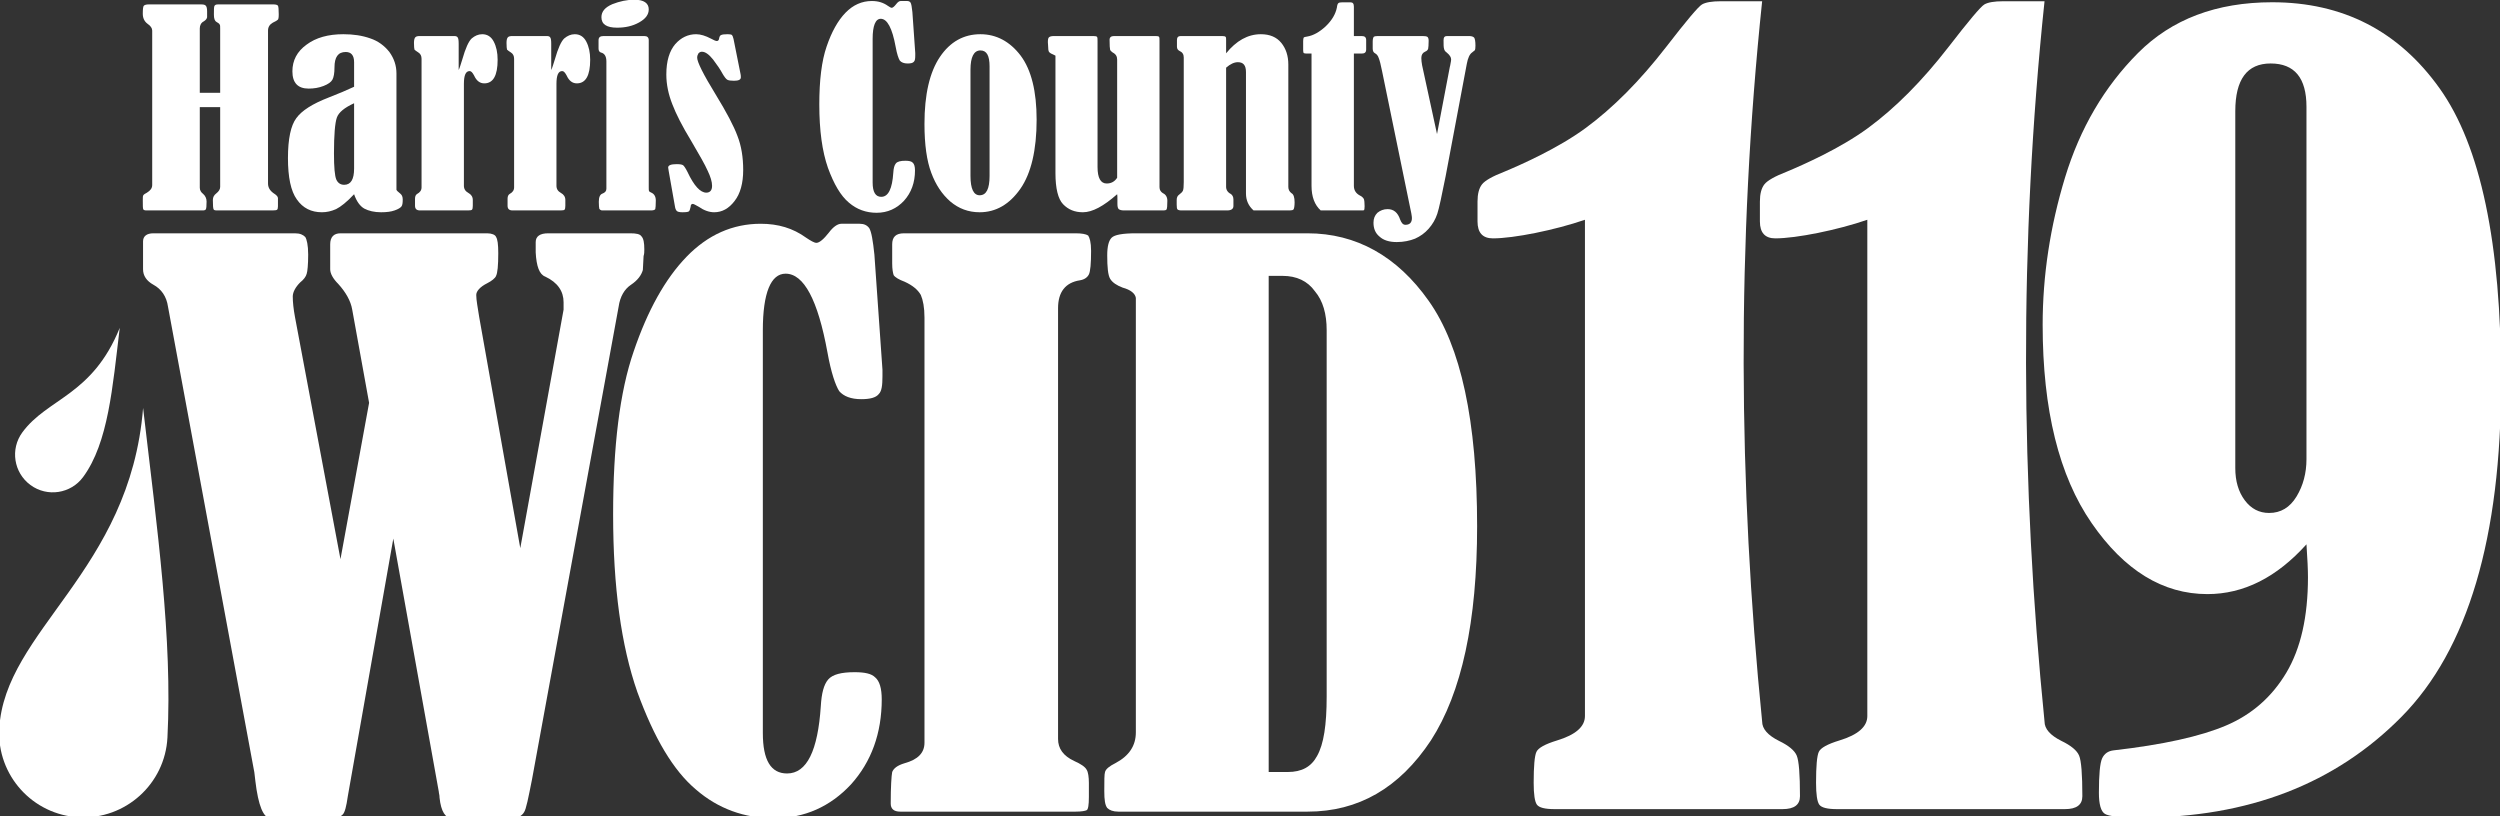
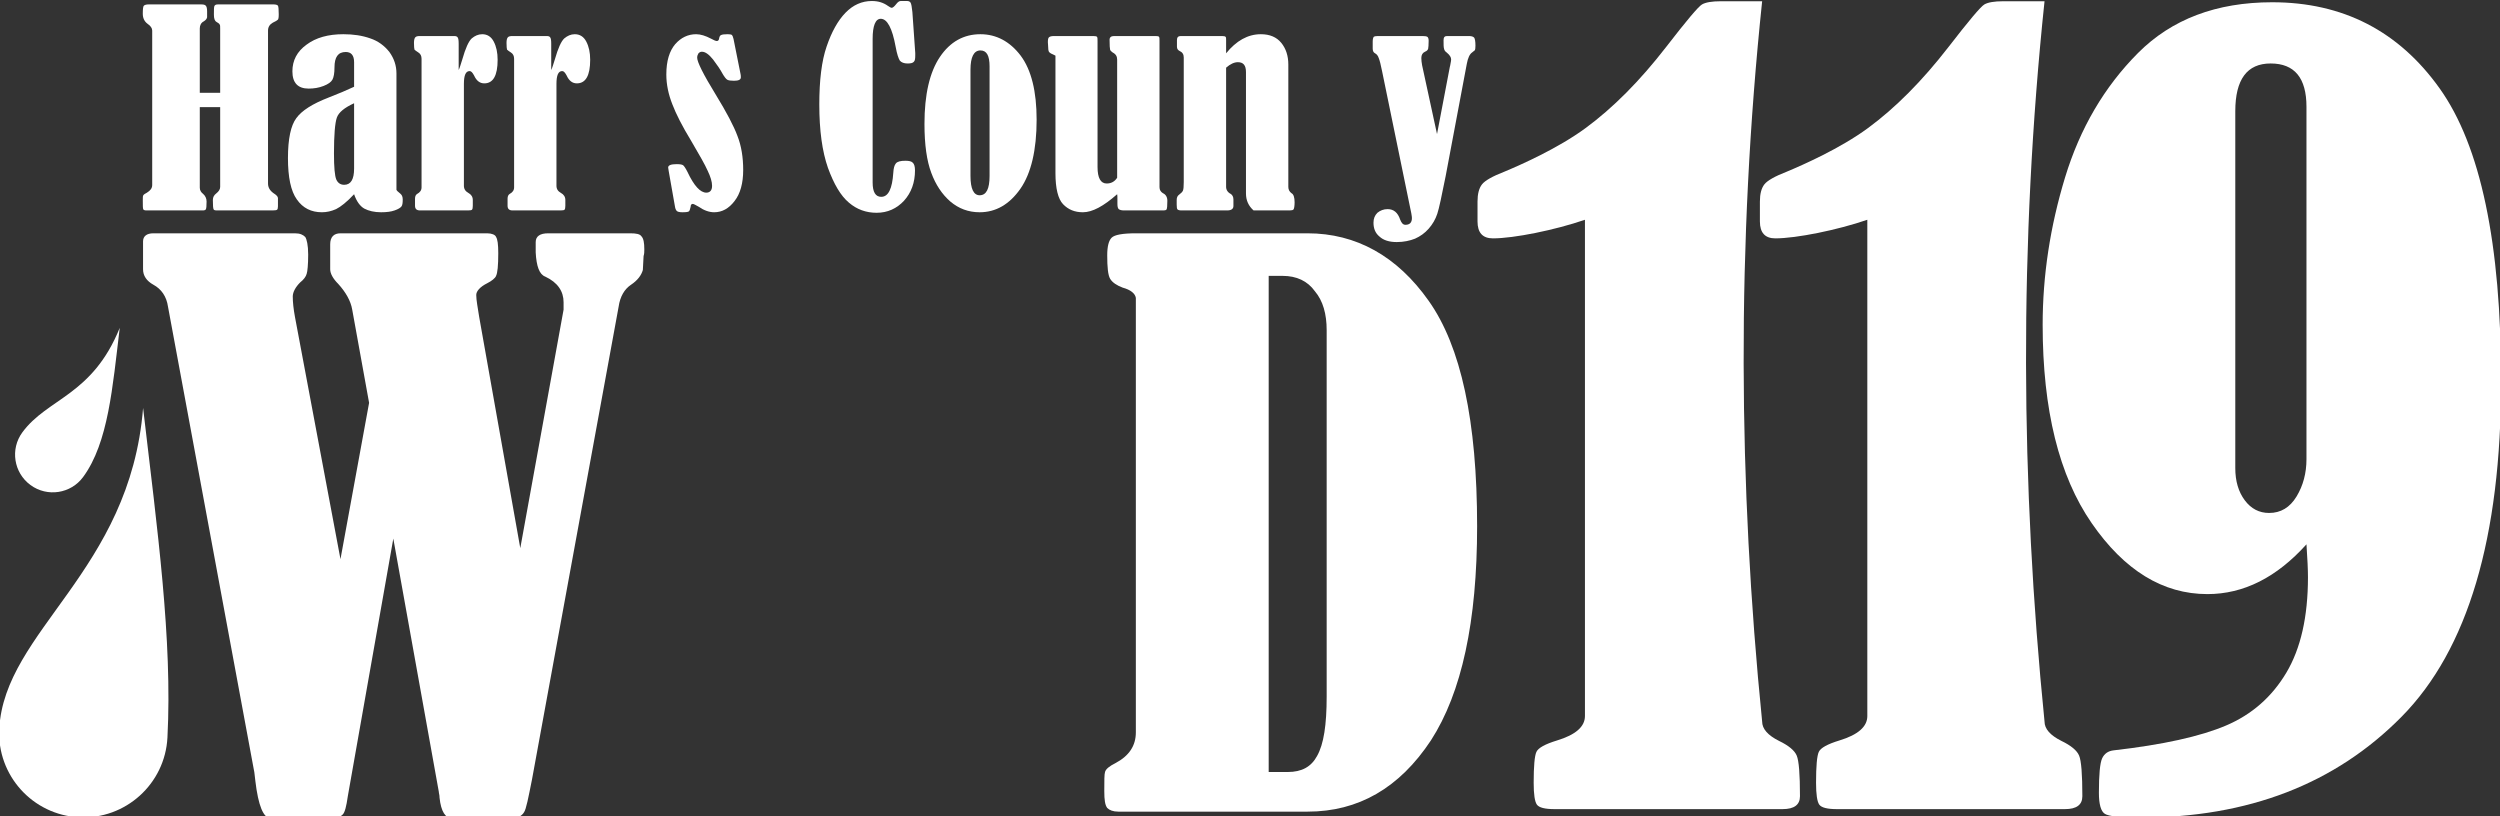
<svg xmlns="http://www.w3.org/2000/svg" width="100%" height="100%" viewBox="0 0 790 258" version="1.1" xml:space="preserve" style="fill-rule:evenodd;clip-rule:evenodd;stroke-linejoin:round;stroke-miterlimit:2;">
  <rect x="0" y="0" width="790" height="258" fill="#333333" stroke="none" />
  <g transform="matrix(1,0,0,1,-202.825,-727.892)">
    <g transform="matrix(0.272,0,0,0.272,185.594,470.756)">
      <g transform="matrix(303.733,0,0,303.733,223.466,1189.82)">
        <path d="M0.237,-0.45L0.315,-0.45L0.315,-0.696C0.315,-0.704 0.315,-0.709 0.313,-0.711C0.312,-0.714 0.308,-0.717 0.301,-0.721C0.294,-0.725 0.291,-0.734 0.291,-0.749C0.291,-0.767 0.291,-0.778 0.293,-0.782C0.295,-0.786 0.299,-0.788 0.307,-0.788L0.519,-0.788C0.528,-0.788 0.534,-0.786 0.536,-0.783C0.538,-0.78 0.539,-0.768 0.539,-0.75C0.539,-0.738 0.538,-0.731 0.535,-0.729C0.533,-0.727 0.527,-0.723 0.516,-0.718C0.504,-0.711 0.498,-0.701 0.498,-0.688L0.498,-0.103C0.498,-0.088 0.505,-0.076 0.519,-0.066C0.53,-0.059 0.536,-0.053 0.536,-0.047L0.536,-0.016C0.536,-0.01 0.535,-0.005 0.533,-0.003C0.531,-0.001 0.525,-0 0.516,-0L0.303,-0C0.296,-0 0.291,-0.001 0.29,-0.004C0.288,-0.007 0.287,-0.019 0.287,-0.04C0.287,-0.051 0.292,-0.059 0.3,-0.065C0.31,-0.073 0.315,-0.081 0.315,-0.09L0.315,-0.395L0.237,-0.395L0.237,-0.087C0.237,-0.077 0.242,-0.069 0.25,-0.063C0.258,-0.056 0.263,-0.046 0.263,-0.034C0.263,-0.016 0.262,-0.007 0.26,-0.004C0.258,-0.001 0.254,-0 0.248,-0L0.034,-0C0.027,-0 0.023,-0.001 0.021,-0.004C0.019,-0.007 0.019,-0.019 0.019,-0.039C0.019,-0.049 0.019,-0.055 0.021,-0.058C0.023,-0.061 0.027,-0.064 0.035,-0.068C0.048,-0.076 0.055,-0.085 0.055,-0.097L0.055,-0.688C0.055,-0.697 0.049,-0.706 0.037,-0.714C0.025,-0.723 0.019,-0.736 0.019,-0.752C0.019,-0.769 0.02,-0.78 0.023,-0.783C0.026,-0.786 0.032,-0.788 0.042,-0.788L0.242,-0.788C0.25,-0.788 0.257,-0.787 0.26,-0.783C0.263,-0.78 0.265,-0.773 0.265,-0.762L0.265,-0.739C0.264,-0.733 0.26,-0.728 0.252,-0.723C0.242,-0.718 0.237,-0.708 0.237,-0.696L0.237,-0.45Z" style="fill:white;fill-rule:nonzero;" />
      </g>
      <g transform="matrix(303.733,0,0,303.733,391.201,1189.82)">
        <path d="M0.275,-0.473L0.275,-0.567C0.275,-0.593 0.264,-0.606 0.243,-0.606C0.214,-0.606 0.2,-0.587 0.2,-0.547C0.2,-0.525 0.197,-0.509 0.192,-0.5C0.187,-0.491 0.176,-0.483 0.158,-0.476C0.14,-0.469 0.121,-0.466 0.101,-0.466C0.06,-0.466 0.039,-0.488 0.039,-0.532C0.039,-0.574 0.057,-0.608 0.093,-0.634C0.129,-0.661 0.176,-0.674 0.234,-0.674C0.272,-0.674 0.306,-0.669 0.337,-0.658C0.367,-0.648 0.391,-0.63 0.41,-0.606C0.428,-0.581 0.437,-0.554 0.437,-0.524L0.437,-0.079C0.438,-0.076 0.443,-0.071 0.452,-0.064C0.458,-0.059 0.461,-0.052 0.461,-0.042C0.461,-0.029 0.46,-0.02 0.456,-0.015C0.452,-0.01 0.444,-0.005 0.43,-0C0.416,0.005 0.399,0.007 0.378,0.007C0.353,0.007 0.331,0.002 0.314,-0.007C0.298,-0.016 0.284,-0.035 0.275,-0.062C0.247,-0.032 0.224,-0.014 0.206,-0.005C0.188,0.003 0.17,0.007 0.152,0.007C0.111,0.007 0.079,-0.009 0.056,-0.042C0.033,-0.074 0.022,-0.127 0.022,-0.2C0.022,-0.274 0.033,-0.325 0.054,-0.353C0.075,-0.382 0.116,-0.408 0.178,-0.432C0.217,-0.447 0.249,-0.461 0.275,-0.473ZM0.275,-0.41C0.238,-0.393 0.216,-0.375 0.209,-0.355C0.202,-0.335 0.198,-0.289 0.198,-0.218C0.198,-0.165 0.201,-0.132 0.207,-0.118C0.213,-0.105 0.223,-0.098 0.237,-0.098C0.262,-0.098 0.275,-0.118 0.275,-0.16L0.275,-0.41Z" style="fill:white;fill-rule:nonzero;" />
      </g>
      <g transform="matrix(303.733,0,0,303.733,536.69,1189.82)">
        <path d="M0.196,-0.537C0.2,-0.545 0.204,-0.559 0.21,-0.578C0.222,-0.62 0.234,-0.647 0.246,-0.658C0.258,-0.668 0.271,-0.674 0.286,-0.674C0.305,-0.674 0.32,-0.665 0.33,-0.646C0.34,-0.627 0.345,-0.604 0.345,-0.576C0.345,-0.516 0.328,-0.486 0.294,-0.486C0.277,-0.486 0.264,-0.496 0.255,-0.516C0.249,-0.527 0.244,-0.533 0.238,-0.533C0.223,-0.533 0.216,-0.517 0.216,-0.484L0.216,-0.094C0.216,-0.082 0.222,-0.073 0.233,-0.067C0.244,-0.061 0.25,-0.052 0.25,-0.04L0.25,-0.018C0.25,-0.01 0.249,-0.005 0.247,-0.003C0.246,-0.001 0.24,-0 0.232,-0L0.048,-0C0.035,-0 0.029,-0.006 0.029,-0.018L0.029,-0.045C0.029,-0.054 0.032,-0.06 0.037,-0.063C0.048,-0.069 0.054,-0.077 0.054,-0.088L0.054,-0.58C0.054,-0.591 0.05,-0.599 0.042,-0.604C0.034,-0.609 0.029,-0.613 0.027,-0.615C0.026,-0.618 0.025,-0.627 0.025,-0.641C0.025,-0.652 0.027,-0.66 0.031,-0.663C0.034,-0.666 0.04,-0.667 0.048,-0.667L0.18,-0.667C0.186,-0.667 0.19,-0.665 0.192,-0.662C0.195,-0.658 0.196,-0.65 0.196,-0.637L0.196,-0.537Z" style="fill:white;fill-rule:nonzero;" />
      </g>
      <g transform="matrix(303.733,0,0,303.733,644.213,1189.82)">
        <path d="M0.196,-0.537C0.2,-0.545 0.204,-0.559 0.21,-0.578C0.222,-0.62 0.234,-0.647 0.246,-0.658C0.258,-0.668 0.271,-0.674 0.286,-0.674C0.305,-0.674 0.32,-0.665 0.33,-0.646C0.34,-0.627 0.345,-0.604 0.345,-0.576C0.345,-0.516 0.328,-0.486 0.294,-0.486C0.277,-0.486 0.264,-0.496 0.255,-0.516C0.249,-0.527 0.244,-0.533 0.238,-0.533C0.223,-0.533 0.216,-0.517 0.216,-0.484L0.216,-0.094C0.216,-0.082 0.222,-0.073 0.233,-0.067C0.244,-0.061 0.25,-0.052 0.25,-0.04L0.25,-0.018C0.25,-0.01 0.249,-0.005 0.247,-0.003C0.246,-0.001 0.24,-0 0.232,-0L0.048,-0C0.035,-0 0.029,-0.006 0.029,-0.018L0.029,-0.045C0.029,-0.054 0.032,-0.06 0.037,-0.063C0.048,-0.069 0.054,-0.077 0.054,-0.088L0.054,-0.58C0.054,-0.591 0.05,-0.599 0.042,-0.604C0.034,-0.609 0.029,-0.613 0.027,-0.615C0.026,-0.618 0.025,-0.627 0.025,-0.641C0.025,-0.652 0.027,-0.66 0.031,-0.663C0.034,-0.666 0.04,-0.667 0.048,-0.667L0.18,-0.667C0.186,-0.667 0.19,-0.665 0.192,-0.662C0.195,-0.658 0.196,-0.65 0.196,-0.637L0.196,-0.537Z" style="fill:white;fill-rule:nonzero;" />
      </g>
      <g transform="matrix(303.733,0,0,303.733,751.736,1189.82)">
-         <path d="M0.16,-0.806C0.196,-0.806 0.215,-0.793 0.215,-0.769C0.215,-0.749 0.203,-0.733 0.178,-0.719C0.153,-0.705 0.125,-0.699 0.094,-0.699C0.054,-0.699 0.034,-0.712 0.034,-0.739C0.034,-0.761 0.048,-0.777 0.076,-0.789C0.104,-0.8 0.132,-0.806 0.16,-0.806ZM0.023,-0.619L0.023,-0.651C0.023,-0.662 0.029,-0.667 0.042,-0.667L0.198,-0.667C0.209,-0.667 0.215,-0.662 0.215,-0.651L0.215,-0.089C0.215,-0.082 0.215,-0.076 0.216,-0.074C0.217,-0.072 0.22,-0.07 0.225,-0.068C0.236,-0.063 0.242,-0.053 0.242,-0.038C0.242,-0.02 0.241,-0.009 0.24,-0.005C0.238,-0.002 0.233,-0 0.224,-0L0.035,-0C0.031,-0.001 0.028,-0.003 0.026,-0.006C0.025,-0.01 0.024,-0.019 0.024,-0.033C0.024,-0.051 0.029,-0.061 0.037,-0.064C0.048,-0.068 0.053,-0.074 0.053,-0.083L0.053,-0.57C0.053,-0.589 0.046,-0.601 0.032,-0.604C0.026,-0.606 0.023,-0.611 0.023,-0.619Z" style="fill:white;fill-rule:nonzero;" />
-       </g>
+         </g>
      <g transform="matrix(303.733,0,0,303.733,830.783,1189.82)">
        <path d="M0.279,-0.656L0.306,-0.521C0.307,-0.516 0.307,-0.513 0.307,-0.509C0.307,-0.5 0.298,-0.496 0.281,-0.496C0.269,-0.496 0.26,-0.497 0.255,-0.5C0.25,-0.503 0.244,-0.511 0.237,-0.523C0.229,-0.538 0.217,-0.556 0.201,-0.577C0.185,-0.597 0.171,-0.607 0.158,-0.607C0.153,-0.607 0.149,-0.605 0.145,-0.601C0.142,-0.596 0.14,-0.591 0.14,-0.584C0.14,-0.568 0.163,-0.521 0.211,-0.443C0.252,-0.376 0.28,-0.323 0.294,-0.285C0.309,-0.247 0.316,-0.203 0.316,-0.155C0.316,-0.104 0.305,-0.064 0.283,-0.036C0.261,-0.007 0.235,0.007 0.205,0.007C0.186,0.007 0.166,-0 0.146,-0.014C0.134,-0.021 0.126,-0.025 0.123,-0.025C0.118,-0.025 0.115,-0.021 0.115,-0.014C0.113,-0.005 0.111,0.001 0.109,0.003C0.106,0.006 0.098,0.007 0.083,0.007C0.072,0.007 0.065,0.005 0.062,0.002C0.059,-0.001 0.056,-0.007 0.055,-0.015L0.031,-0.151C0.03,-0.158 0.029,-0.162 0.029,-0.164C0.029,-0.173 0.04,-0.177 0.062,-0.177C0.073,-0.177 0.081,-0.176 0.086,-0.173C0.09,-0.17 0.096,-0.161 0.103,-0.147C0.128,-0.094 0.152,-0.068 0.175,-0.068C0.189,-0.068 0.197,-0.077 0.197,-0.094C0.197,-0.11 0.191,-0.129 0.18,-0.152C0.17,-0.175 0.148,-0.213 0.117,-0.266C0.083,-0.322 0.059,-0.369 0.045,-0.406C0.03,-0.444 0.022,-0.482 0.022,-0.52C0.022,-0.572 0.034,-0.61 0.056,-0.636C0.078,-0.661 0.105,-0.674 0.136,-0.674C0.153,-0.674 0.172,-0.668 0.193,-0.657C0.204,-0.651 0.211,-0.648 0.215,-0.648C0.22,-0.648 0.223,-0.651 0.224,-0.658C0.225,-0.665 0.228,-0.67 0.232,-0.671C0.236,-0.673 0.244,-0.674 0.257,-0.674C0.265,-0.674 0.27,-0.673 0.273,-0.671C0.275,-0.669 0.277,-0.664 0.279,-0.656Z" style="fill:white;fill-rule:nonzero;" />
      </g>
      <g transform="matrix(303.733,0,0,303.733,1006.38,1189.82)">
        <path d="M0.34,-0.801L0.365,-0.801C0.371,-0.801 0.375,-0.799 0.378,-0.795C0.381,-0.79 0.383,-0.778 0.385,-0.759L0.396,-0.602C0.396,-0.599 0.396,-0.596 0.396,-0.593C0.396,-0.581 0.395,-0.573 0.391,-0.569C0.387,-0.564 0.379,-0.562 0.367,-0.562C0.353,-0.562 0.343,-0.566 0.337,-0.573C0.332,-0.581 0.326,-0.598 0.321,-0.626C0.308,-0.697 0.289,-0.733 0.264,-0.733C0.244,-0.733 0.233,-0.707 0.233,-0.656L0.233,-0.107C0.233,-0.07 0.244,-0.052 0.266,-0.052C0.293,-0.052 0.308,-0.083 0.312,-0.144C0.313,-0.161 0.316,-0.173 0.322,-0.18C0.328,-0.187 0.34,-0.19 0.358,-0.19C0.372,-0.19 0.381,-0.188 0.386,-0.183C0.392,-0.178 0.395,-0.168 0.395,-0.153C0.395,-0.107 0.381,-0.068 0.353,-0.037C0.325,-0.007 0.29,0.009 0.248,0.009C0.208,0.009 0.172,-0.004 0.142,-0.03C0.111,-0.056 0.085,-0.1 0.062,-0.163C0.04,-0.226 0.029,-0.306 0.029,-0.405C0.029,-0.498 0.038,-0.572 0.057,-0.627C0.076,-0.683 0.1,-0.726 0.129,-0.756C0.158,-0.786 0.192,-0.801 0.23,-0.801C0.254,-0.801 0.274,-0.795 0.292,-0.782C0.298,-0.778 0.303,-0.775 0.306,-0.775C0.31,-0.775 0.316,-0.78 0.323,-0.789C0.329,-0.797 0.335,-0.801 0.34,-0.801Z" style="fill:white;fill-rule:nonzero;" />
      </g>
      <g transform="matrix(303.733,0,0,303.733,1129.77,1189.82)">
        <path d="M0.239,-0.674C0.3,-0.674 0.352,-0.646 0.393,-0.592C0.434,-0.537 0.454,-0.455 0.454,-0.347C0.454,-0.231 0.433,-0.142 0.392,-0.083C0.35,-0.023 0.298,0.007 0.236,0.007C0.193,0.007 0.156,-0.007 0.124,-0.034C0.092,-0.062 0.068,-0.098 0.051,-0.144C0.034,-0.189 0.025,-0.251 0.025,-0.331C0.025,-0.444 0.045,-0.529 0.084,-0.587C0.123,-0.645 0.175,-0.674 0.239,-0.674ZM0.274,-0.551C0.274,-0.592 0.263,-0.612 0.239,-0.612C0.214,-0.612 0.201,-0.587 0.201,-0.538L0.201,-0.132C0.201,-0.083 0.213,-0.058 0.236,-0.058C0.262,-0.058 0.274,-0.083 0.274,-0.132L0.274,-0.551Z" style="fill:white;fill-rule:nonzero;" />
      </g>
      <g transform="matrix(303.733,0,0,303.733,1275.26,1189.82)">
        <path d="M0.047,-0.592C0.043,-0.594 0.039,-0.596 0.037,-0.597C0.029,-0.6 0.024,-0.604 0.022,-0.607C0.02,-0.611 0.019,-0.618 0.019,-0.628C0.019,-0.634 0.018,-0.639 0.018,-0.643C0.018,-0.653 0.019,-0.659 0.022,-0.662C0.025,-0.665 0.031,-0.667 0.041,-0.667L0.192,-0.667C0.2,-0.667 0.204,-0.666 0.206,-0.664C0.208,-0.661 0.208,-0.656 0.208,-0.647L0.208,-0.166C0.208,-0.124 0.22,-0.103 0.243,-0.103C0.261,-0.103 0.274,-0.111 0.283,-0.125L0.283,-0.577C0.283,-0.589 0.278,-0.598 0.266,-0.604C0.261,-0.608 0.257,-0.611 0.256,-0.615C0.255,-0.619 0.254,-0.631 0.254,-0.653C0.254,-0.662 0.26,-0.667 0.271,-0.667L0.431,-0.667C0.438,-0.667 0.442,-0.666 0.443,-0.664C0.445,-0.662 0.445,-0.657 0.445,-0.648L0.445,-0.089C0.445,-0.078 0.45,-0.071 0.458,-0.066C0.469,-0.061 0.475,-0.051 0.475,-0.037C0.475,-0.018 0.474,-0.007 0.472,-0.004C0.471,-0.001 0.466,-0 0.457,-0L0.309,-0C0.299,-0 0.293,-0.002 0.289,-0.005C0.285,-0.009 0.284,-0.016 0.284,-0.027L0.284,-0.04C0.284,-0.053 0.284,-0.06 0.283,-0.062C0.231,-0.016 0.188,0.007 0.152,0.007C0.121,0.007 0.096,-0.003 0.076,-0.024C0.057,-0.044 0.047,-0.084 0.047,-0.143L0.047,-0.592Z" style="fill:white;fill-rule:nonzero;" />
      </g>
      <g transform="matrix(303.733,0,0,303.733,1424.01,1189.82)">
        <path d="M0.21,-0.601C0.249,-0.649 0.293,-0.674 0.343,-0.674C0.377,-0.674 0.403,-0.663 0.421,-0.641C0.439,-0.619 0.448,-0.591 0.448,-0.558L0.448,-0.09C0.448,-0.08 0.452,-0.072 0.46,-0.066C0.468,-0.062 0.472,-0.05 0.472,-0.031C0.472,-0.016 0.47,-0.007 0.468,-0.004C0.466,-0.001 0.46,-0 0.453,-0L0.315,-0C0.296,-0.017 0.286,-0.038 0.286,-0.065L0.286,-0.529C0.286,-0.555 0.276,-0.567 0.255,-0.567C0.241,-0.567 0.226,-0.56 0.21,-0.546L0.21,-0.09C0.21,-0.079 0.216,-0.069 0.228,-0.063C0.234,-0.059 0.238,-0.052 0.238,-0.042L0.238,-0.017C0.238,-0.006 0.23,-0 0.214,-0L0.041,-0C0.032,-0 0.027,-0.001 0.024,-0.004C0.022,-0.006 0.021,-0.012 0.021,-0.022L0.021,-0.04C0.021,-0.049 0.024,-0.056 0.03,-0.06C0.038,-0.066 0.043,-0.071 0.045,-0.076C0.047,-0.081 0.048,-0.091 0.048,-0.108L0.048,-0.585C0.048,-0.597 0.043,-0.605 0.032,-0.61C0.026,-0.613 0.022,-0.618 0.022,-0.626L0.022,-0.652C0.022,-0.662 0.027,-0.667 0.036,-0.667L0.195,-0.667C0.202,-0.667 0.206,-0.666 0.208,-0.664C0.21,-0.662 0.21,-0.658 0.21,-0.652L0.21,-0.601Z" style="fill:white;fill-rule:nonzero;" />
      </g>
      <g transform="matrix(303.733,0,0,303.733,1572.76,1189.82)">
-         <path d="M0.047,-0.6L0.028,-0.6C0.022,-0.6 0.019,-0.601 0.017,-0.602C0.016,-0.603 0.015,-0.607 0.015,-0.613L0.015,-0.648C0.015,-0.654 0.016,-0.659 0.017,-0.661C0.019,-0.663 0.023,-0.664 0.03,-0.665C0.054,-0.669 0.077,-0.682 0.101,-0.704C0.125,-0.727 0.139,-0.751 0.144,-0.776C0.145,-0.785 0.147,-0.791 0.15,-0.793C0.152,-0.795 0.157,-0.796 0.165,-0.796L0.196,-0.796C0.205,-0.796 0.209,-0.791 0.209,-0.779L0.209,-0.667L0.239,-0.667C0.251,-0.667 0.256,-0.662 0.256,-0.651L0.256,-0.616C0.256,-0.605 0.251,-0.6 0.239,-0.6L0.209,-0.6L0.209,-0.094C0.209,-0.077 0.217,-0.065 0.232,-0.057C0.239,-0.054 0.244,-0.049 0.247,-0.044C0.249,-0.039 0.25,-0.029 0.25,-0.016C0.25,-0.007 0.249,-0.002 0.248,-0.001C0.247,-0 0.243,-0 0.236,-0L0.082,-0C0.059,-0.021 0.047,-0.052 0.047,-0.094L0.047,-0.6Z" style="fill:white;fill-rule:nonzero;" />
-       </g>
+         </g>
      <g transform="matrix(303.733,0,0,303.733,1655.07,1189.82)">
        <path d="M0.256,-0.292L0.305,-0.549C0.306,-0.553 0.307,-0.556 0.307,-0.558C0.309,-0.568 0.31,-0.574 0.31,-0.577C0.31,-0.586 0.305,-0.594 0.293,-0.604C0.287,-0.608 0.284,-0.613 0.283,-0.618C0.281,-0.624 0.281,-0.635 0.281,-0.651C0.281,-0.662 0.285,-0.667 0.294,-0.667L0.378,-0.667C0.388,-0.667 0.394,-0.665 0.398,-0.661C0.401,-0.657 0.403,-0.647 0.403,-0.63C0.403,-0.621 0.402,-0.615 0.401,-0.613C0.4,-0.612 0.396,-0.609 0.39,-0.604C0.381,-0.598 0.374,-0.583 0.37,-0.561L0.289,-0.131C0.274,-0.056 0.264,-0.008 0.257,0.013C0.25,0.034 0.239,0.053 0.224,0.07C0.209,0.087 0.192,0.099 0.172,0.108C0.152,0.116 0.128,0.121 0.102,0.121C0.073,0.121 0.051,0.114 0.036,0.1C0.02,0.087 0.013,0.069 0.013,0.047C0.013,0.031 0.018,0.019 0.028,0.009C0.039,-0 0.052,-0.005 0.067,-0.005C0.09,-0.005 0.106,0.008 0.115,0.035C0.12,0.048 0.126,0.055 0.135,0.055C0.152,0.055 0.16,0.046 0.16,0.029C0.16,0.023 0.157,0.005 0.15,-0.026L0.046,-0.532C0.041,-0.557 0.037,-0.573 0.033,-0.583C0.03,-0.592 0.025,-0.598 0.019,-0.601C0.013,-0.604 0.01,-0.61 0.01,-0.619L0.01,-0.646C0.01,-0.656 0.012,-0.661 0.014,-0.664C0.017,-0.666 0.022,-0.667 0.029,-0.667L0.201,-0.667C0.21,-0.667 0.216,-0.666 0.219,-0.664C0.222,-0.662 0.224,-0.657 0.224,-0.649C0.224,-0.633 0.223,-0.623 0.222,-0.618C0.22,-0.613 0.217,-0.61 0.21,-0.607C0.201,-0.603 0.196,-0.595 0.196,-0.583C0.196,-0.575 0.197,-0.566 0.199,-0.555L0.256,-0.292Z" style="fill:white;fill-rule:nonzero;" />
      </g>
    </g>
    <g transform="matrix(0.643,0,0,0.643,84.757,-62.66)">
      <g transform="matrix(360.682,0,0,360.682,247.789,1628.35)">
        <path d="M0.325,-0.557L0.302,-0.684C0.3,-0.696 0.293,-0.708 0.283,-0.719C0.276,-0.726 0.272,-0.733 0.272,-0.739L0.272,-0.773C0.272,-0.783 0.277,-0.788 0.286,-0.788L0.486,-0.788C0.492,-0.788 0.497,-0.786 0.498,-0.783C0.5,-0.78 0.501,-0.773 0.501,-0.761C0.501,-0.744 0.5,-0.734 0.498,-0.73C0.497,-0.727 0.492,-0.723 0.486,-0.72C0.476,-0.715 0.471,-0.709 0.471,-0.704C0.471,-0.697 0.473,-0.687 0.475,-0.674L0.531,-0.359L0.59,-0.684C0.59,-0.687 0.59,-0.691 0.59,-0.694C0.59,-0.709 0.582,-0.721 0.565,-0.729C0.557,-0.732 0.553,-0.743 0.552,-0.762C0.552,-0.767 0.552,-0.77 0.552,-0.772L0.552,-0.776C0.552,-0.784 0.558,-0.788 0.569,-0.788L0.681,-0.788C0.689,-0.788 0.694,-0.787 0.696,-0.784C0.699,-0.781 0.7,-0.775 0.7,-0.766C0.7,-0.763 0.7,-0.76 0.699,-0.757L0.698,-0.738C0.696,-0.731 0.691,-0.724 0.682,-0.718C0.673,-0.712 0.667,-0.702 0.665,-0.688L0.547,-0.044C0.542,-0.019 0.539,-0.003 0.536,0.001C0.533,0.006 0.527,0.009 0.52,0.009L0.438,0.009C0.429,0.009 0.423,-0 0.421,-0.019C0.421,-0.023 0.42,-0.025 0.42,-0.027L0.358,-0.372L0.296,-0.021C0.294,-0.007 0.292,0.001 0.289,0.004C0.286,0.007 0.282,0.009 0.276,0.009L0.191,0.009C0.181,0.009 0.174,-0.008 0.17,-0.042C0.169,-0.049 0.169,-0.053 0.168,-0.057L0.051,-0.688C0.049,-0.702 0.042,-0.712 0.031,-0.718C0.022,-0.723 0.017,-0.73 0.017,-0.739L0.017,-0.777C0.017,-0.784 0.022,-0.788 0.031,-0.788L0.224,-0.788C0.231,-0.788 0.235,-0.786 0.238,-0.783C0.24,-0.78 0.242,-0.772 0.242,-0.759C0.242,-0.745 0.241,-0.736 0.24,-0.733C0.239,-0.729 0.236,-0.725 0.231,-0.721C0.225,-0.715 0.221,-0.708 0.221,-0.702C0.221,-0.694 0.222,-0.685 0.224,-0.674L0.286,-0.344L0.325,-0.557Z" style="fill:white;fill-rule:nonzero;" />
      </g>
      <g transform="matrix(360.682,0,0,360.682,474.476,1628.35)">
-         <path d="M0.34,-0.801L0.365,-0.801C0.371,-0.801 0.375,-0.799 0.378,-0.795C0.381,-0.79 0.383,-0.778 0.385,-0.759L0.396,-0.602C0.396,-0.599 0.396,-0.596 0.396,-0.593C0.396,-0.581 0.395,-0.573 0.391,-0.569C0.387,-0.564 0.379,-0.562 0.367,-0.562C0.353,-0.562 0.343,-0.566 0.337,-0.573C0.332,-0.581 0.326,-0.598 0.321,-0.626C0.308,-0.697 0.289,-0.733 0.264,-0.733C0.244,-0.733 0.233,-0.707 0.233,-0.656L0.233,-0.107C0.233,-0.07 0.244,-0.052 0.266,-0.052C0.293,-0.052 0.308,-0.083 0.312,-0.144C0.313,-0.161 0.316,-0.173 0.322,-0.18C0.328,-0.187 0.34,-0.19 0.358,-0.19C0.372,-0.19 0.381,-0.188 0.386,-0.183C0.392,-0.178 0.395,-0.168 0.395,-0.153C0.395,-0.107 0.381,-0.068 0.353,-0.037C0.325,-0.007 0.29,0.009 0.248,0.009C0.208,0.009 0.172,-0.004 0.142,-0.03C0.111,-0.056 0.085,-0.1 0.062,-0.163C0.04,-0.226 0.029,-0.306 0.029,-0.405C0.029,-0.498 0.038,-0.572 0.057,-0.627C0.076,-0.683 0.1,-0.726 0.129,-0.756C0.158,-0.786 0.192,-0.801 0.23,-0.801C0.254,-0.801 0.274,-0.795 0.292,-0.782C0.298,-0.778 0.303,-0.775 0.306,-0.775C0.31,-0.775 0.316,-0.78 0.323,-0.789C0.329,-0.797 0.335,-0.801 0.34,-0.801Z" style="fill:white;fill-rule:nonzero;" />
-       </g>
+         </g>
      <g transform="matrix(360.682,0,0,360.682,616.675,1628.35)">
-         <path d="M0.015,-0.747L0.015,-0.773C0.015,-0.783 0.02,-0.788 0.031,-0.788L0.265,-0.788C0.273,-0.788 0.279,-0.787 0.282,-0.785C0.284,-0.782 0.286,-0.776 0.286,-0.764C0.286,-0.747 0.285,-0.736 0.283,-0.732C0.281,-0.728 0.277,-0.725 0.271,-0.724C0.251,-0.721 0.241,-0.708 0.241,-0.686L0.241,-0.099C0.241,-0.086 0.248,-0.076 0.263,-0.069C0.272,-0.065 0.278,-0.061 0.28,-0.057C0.282,-0.054 0.283,-0.047 0.283,-0.039L0.283,-0.02C0.283,-0.009 0.282,-0.003 0.28,-0.002C0.278,-0.001 0.273,-0 0.265,-0L0.026,-0C0.017,-0 0.013,-0.004 0.013,-0.011C0.013,-0.034 0.014,-0.049 0.015,-0.054C0.017,-0.059 0.022,-0.063 0.032,-0.066C0.05,-0.071 0.059,-0.08 0.059,-0.094L0.059,-0.673C0.059,-0.687 0.057,-0.697 0.054,-0.704C0.05,-0.711 0.043,-0.717 0.032,-0.722C0.024,-0.725 0.019,-0.728 0.017,-0.731C0.016,-0.734 0.015,-0.739 0.015,-0.747Z" style="fill:white;fill-rule:nonzero;" />
-       </g>
+         </g>
      <g transform="matrix(360.682,0,0,360.682,723.074,1628.35)">
        <path d="M0.052,-0.108L0.052,-0.7C0.051,-0.706 0.045,-0.711 0.034,-0.714C0.026,-0.717 0.02,-0.721 0.017,-0.726C0.014,-0.731 0.013,-0.742 0.013,-0.758C0.013,-0.77 0.015,-0.778 0.019,-0.782C0.023,-0.786 0.034,-0.788 0.052,-0.788L0.286,-0.788C0.352,-0.788 0.408,-0.757 0.451,-0.696C0.495,-0.634 0.517,-0.532 0.517,-0.389C0.517,-0.259 0.496,-0.162 0.454,-0.097C0.411,-0.032 0.355,-0 0.286,-0L0.028,-0C0.021,-0 0.016,-0.002 0.013,-0.005C0.01,-0.009 0.009,-0.016 0.009,-0.028C0.009,-0.042 0.009,-0.051 0.01,-0.054C0.011,-0.058 0.016,-0.062 0.024,-0.066C0.043,-0.076 0.052,-0.09 0.052,-0.108ZM0.233,-0.73L0.233,-0.054L0.259,-0.054C0.278,-0.054 0.291,-0.061 0.299,-0.076C0.308,-0.092 0.312,-0.118 0.312,-0.157L0.312,-0.656C0.312,-0.678 0.307,-0.696 0.296,-0.709C0.286,-0.723 0.271,-0.73 0.252,-0.73L0.233,-0.73Z" style="fill:white;fill-rule:nonzero;" />
      </g>
    </g>
    <g transform="matrix(0.419,0,0,0.419,62.96,284.206)">
      <path d="M1742.1,1224.66C1719.58,1232.42 1688.49,1238.69 1672.72,1238.69C1664.96,1238.69 1661.08,1234.44 1661.08,1225.93L1661.08,1210.91C1661.08,1205.16 1662.21,1200.84 1664.46,1197.96C1666.71,1195.08 1672.34,1191.89 1681.35,1188.39C1693.37,1183.38 1721.7,1170.86 1742.47,1155.59C1763.25,1140.33 1783.52,1119.93 1803.29,1094.4C1818.56,1074.63 1827.57,1063.93 1830.32,1062.3C1833.07,1060.68 1837.83,1059.86 1844.58,1059.86L1875.74,1059.86C1856.54,1242.85 1857.75,1423.8 1875.74,1603.07C1875.74,1608.58 1880,1613.46 1888.51,1617.71C1895.76,1621.22 1900.21,1624.91 1901.83,1628.79C1903.46,1632.66 1904.27,1642.86 1904.27,1659.38C1904.27,1665.89 1899.89,1669.14 1891.13,1669.14L1719.2,1669.14C1711.94,1669.14 1707.5,1668.02 1705.87,1665.76C1704.25,1663.51 1703.43,1658 1703.43,1649.25C1703.43,1636.73 1704.12,1628.97 1705.5,1625.97C1706.87,1622.97 1712.07,1620.09 1721.08,1617.34C1735.09,1613.08 1742.1,1606.95 1742.1,1598.94L1742.1,1224.66Z" style="fill:white;fill-rule:nonzero;" />
      <g transform="matrix(1,0,0,1,-212.964,0)">
        <path d="M1742.1,1224.66C1719.58,1232.42 1688.49,1238.69 1672.72,1238.69C1664.96,1238.69 1661.08,1234.44 1661.08,1225.93L1661.08,1210.91C1661.08,1205.16 1662.21,1200.84 1664.46,1197.96C1666.71,1195.08 1672.34,1191.89 1681.35,1188.39C1693.37,1183.38 1721.7,1170.86 1742.47,1155.59C1763.25,1140.33 1783.52,1119.93 1803.29,1094.4C1818.56,1074.63 1827.57,1063.93 1830.32,1062.3C1833.07,1060.68 1837.83,1059.86 1844.58,1059.86L1875.74,1059.86C1856.54,1242.85 1857.75,1423.8 1875.74,1603.07C1875.74,1608.58 1880,1613.46 1888.51,1617.71C1895.76,1621.22 1900.21,1624.91 1901.83,1628.79C1903.46,1632.66 1904.27,1642.86 1904.27,1659.38C1904.27,1665.89 1899.89,1669.14 1891.13,1669.14L1719.2,1669.14C1711.94,1669.14 1707.5,1668.02 1705.87,1665.76C1704.25,1663.51 1703.43,1658 1703.43,1649.25C1703.43,1636.73 1704.12,1628.97 1705.5,1625.97C1706.87,1622.97 1712.07,1620.09 1721.08,1617.34C1735.09,1613.08 1742.1,1606.95 1742.1,1598.94L1742.1,1224.66Z" style="fill:white;fill-rule:nonzero;" />
      </g>
      <path d="M2073.29,1469.43C2050.77,1494.45 2025.87,1506.97 1998.59,1506.97C1965.05,1506.97 1935.96,1489.14 1911.31,1453.47C1886.66,1417.81 1874.33,1367.94 1874.33,1303.88C1874.33,1266.84 1879.96,1229.8 1891.22,1192.76C1902.49,1155.72 1920.82,1124.44 1946.22,1098.92C1971.62,1073.41 2005.35,1060.64 2047.39,1060.62C2100.7,1060.62 2142.81,1082.26 2173.71,1125.56C2204.62,1168.86 2220.08,1242.43 2220.08,1346.3C2220.08,1464.42 2195.05,1548.83 2144.99,1599.5C2094.94,1650.18 2029.25,1675.52 1947.91,1675.52C1933.14,1675.52 1924.26,1674.59 1921.26,1672.71C1918.25,1670.83 1916.75,1665.51 1916.75,1656.75C1916.75,1642.99 1917.56,1634.35 1919.19,1630.85C1920.82,1627.35 1923.63,1625.34 1927.64,1624.84C1964.93,1620.59 1993.27,1614.33 2012.67,1606.07C2032.06,1597.82 2047.2,1584.55 2058.09,1566.28C2068.98,1548.01 2074.42,1523.99 2074.42,1494.2C2074.42,1488.7 2074.04,1480.44 2073.29,1469.43ZM2073.29,1139.45C2073.29,1117.68 2064.28,1106.79 2046.27,1106.79C2028.5,1106.79 2019.61,1118.8 2019.61,1142.83L2019.61,1411.99C2019.61,1421.75 2021.99,1429.82 2026.74,1436.2C2031.5,1442.59 2037.63,1445.78 2045.14,1445.78C2053.9,1445.78 2060.78,1441.65 2065.79,1433.39C2070.79,1425.13 2073.29,1415.75 2073.29,1405.23L2073.29,1139.45Z" style="fill:white;fill-rule:nonzero;" />
    </g>
    <g transform="matrix(1.112,0.057,-0.056,1.089,-719.104,-28.168)">
      <path d="M908.267,765.11C906.951,812.616 872.179,831.618 872.179,860.122C872.179,873.59 882.887,884.524 896.075,884.524C909.264,884.524 919.972,873.59 919.972,860.122C919.972,831.618 914.119,800.415 908.267,765.11Z" style="fill:white;" />
    </g>
    <g transform="matrix(0.402,0.295,-0.281,0.383,100.786,278.047)">
      <path d="M882.761,765.11C894.197,812.295 872.179,831.169 872.179,859.48C872.179,873.302 882.887,884.524 896.075,884.524C909.264,884.524 919.972,873.302 919.972,859.48C919.972,831.169 901.366,799.773 882.761,765.11Z" style="fill:white;" />
    </g>
  </g>
</svg>